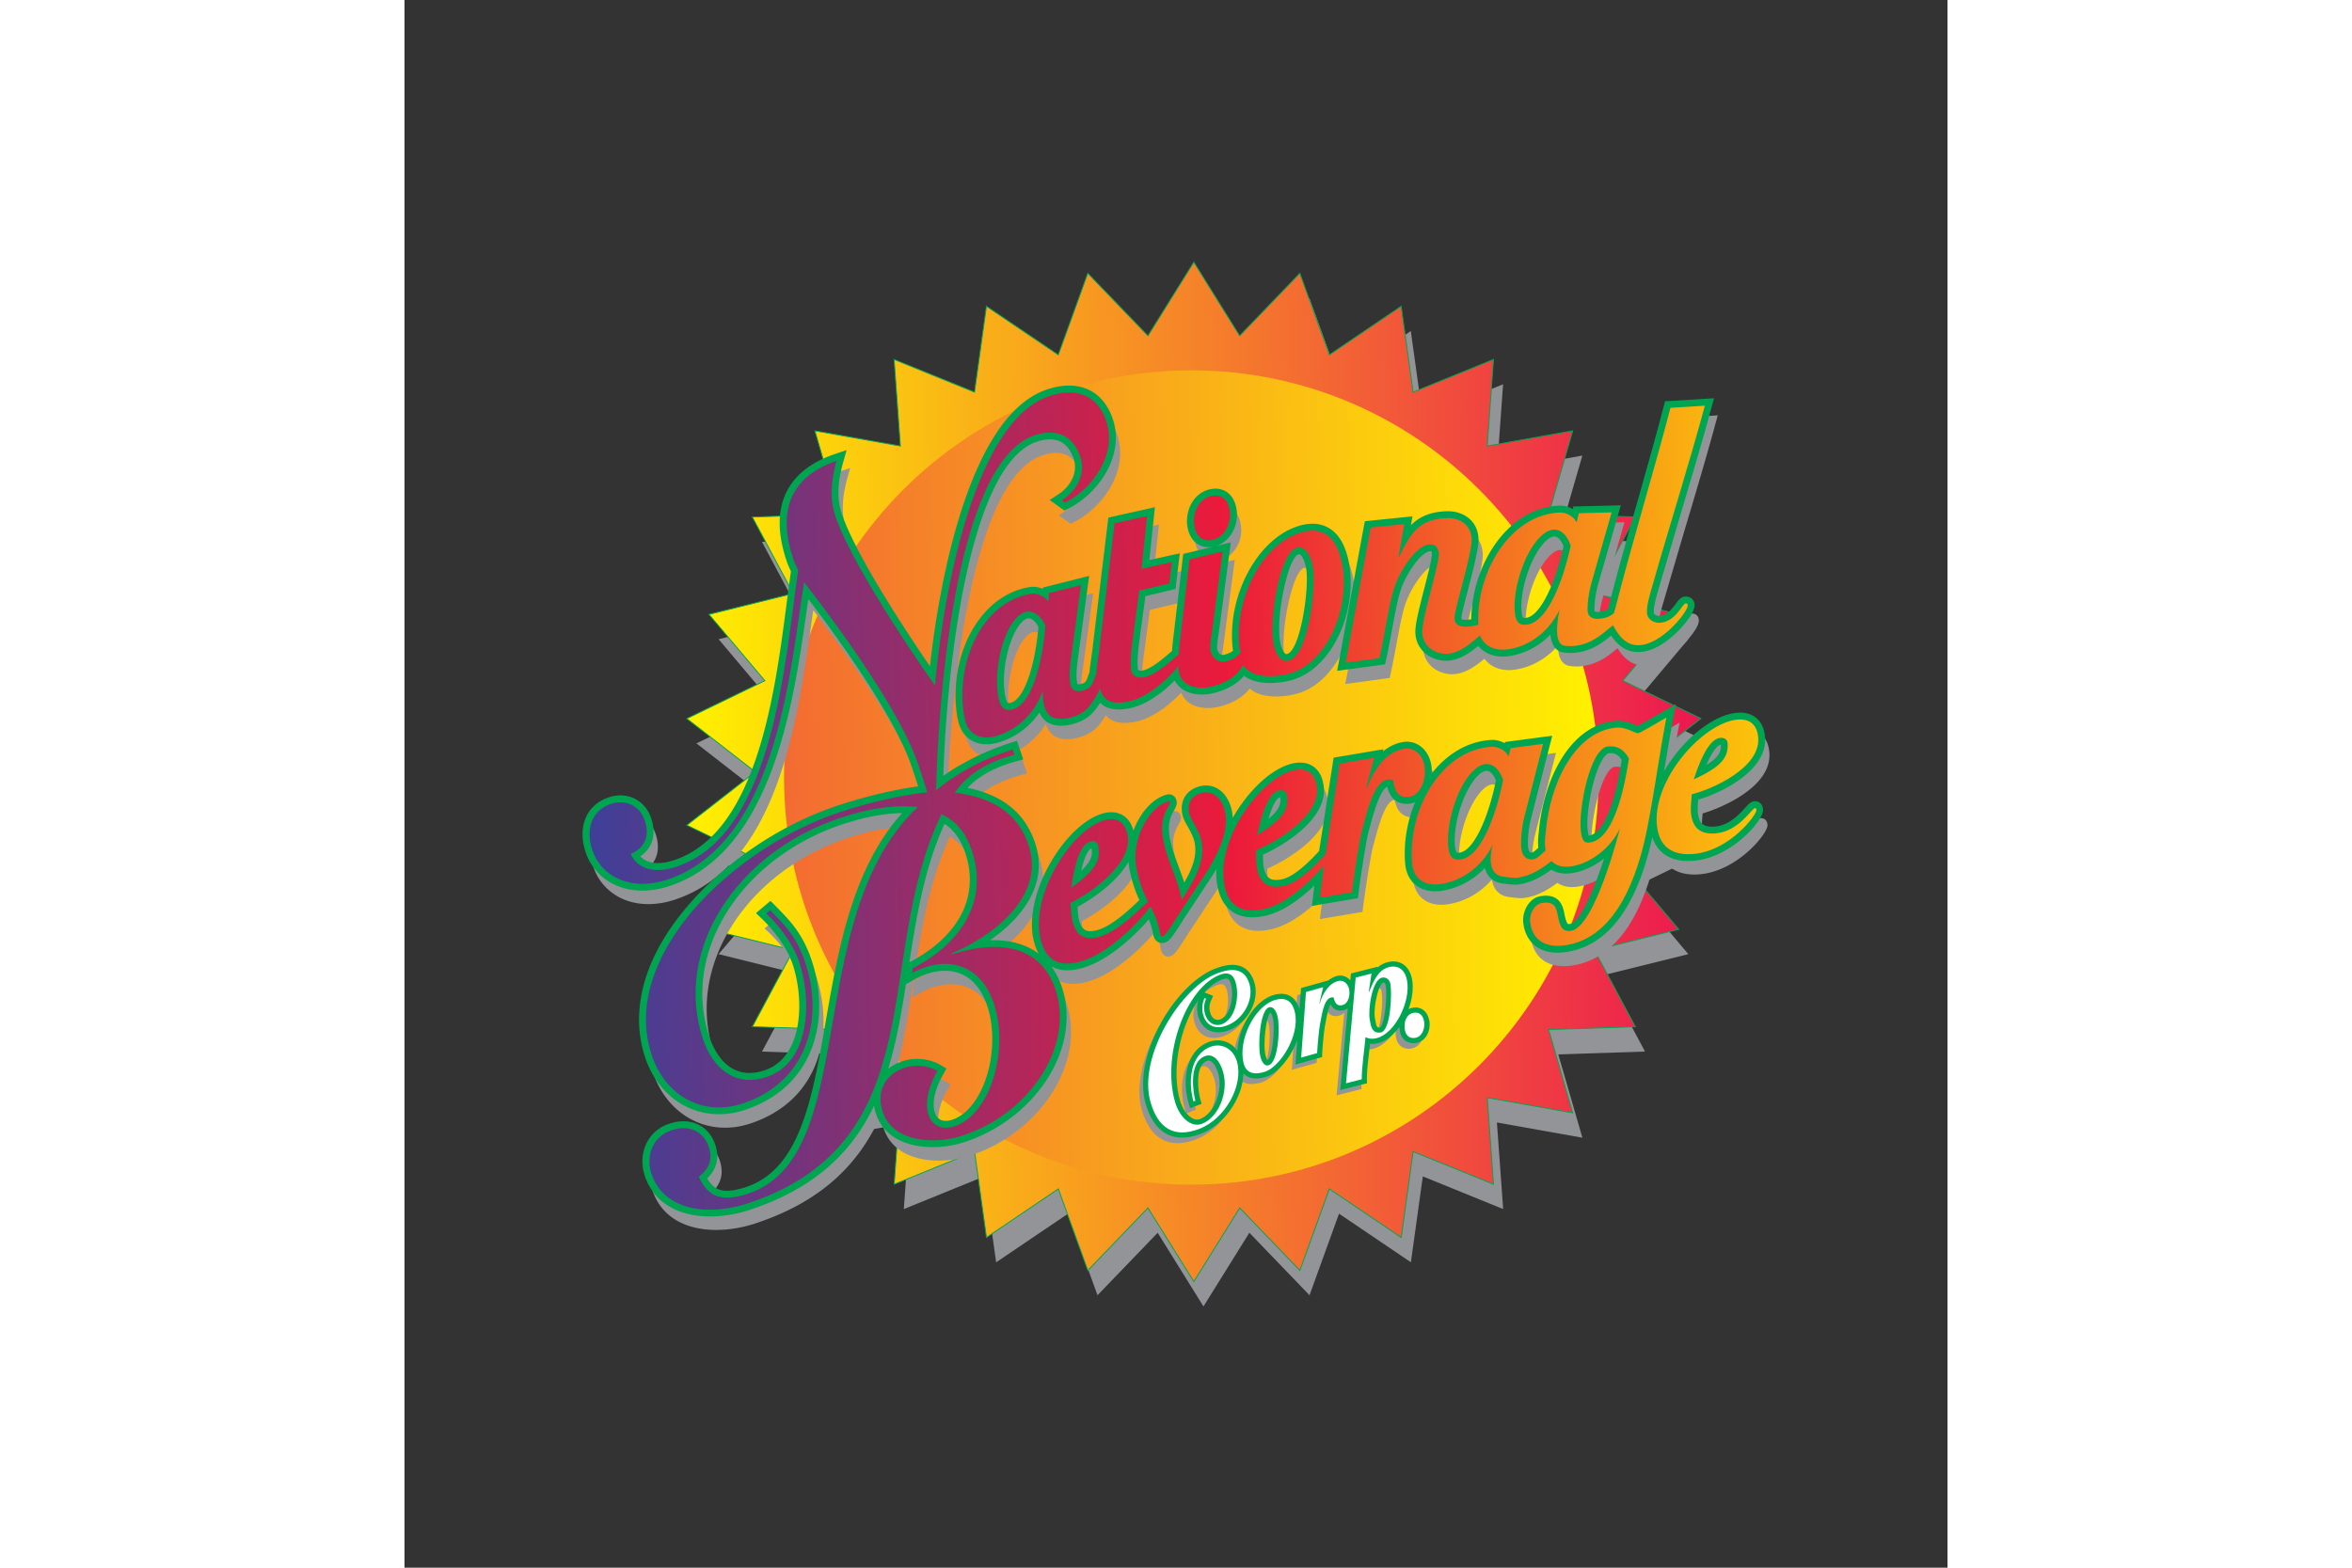
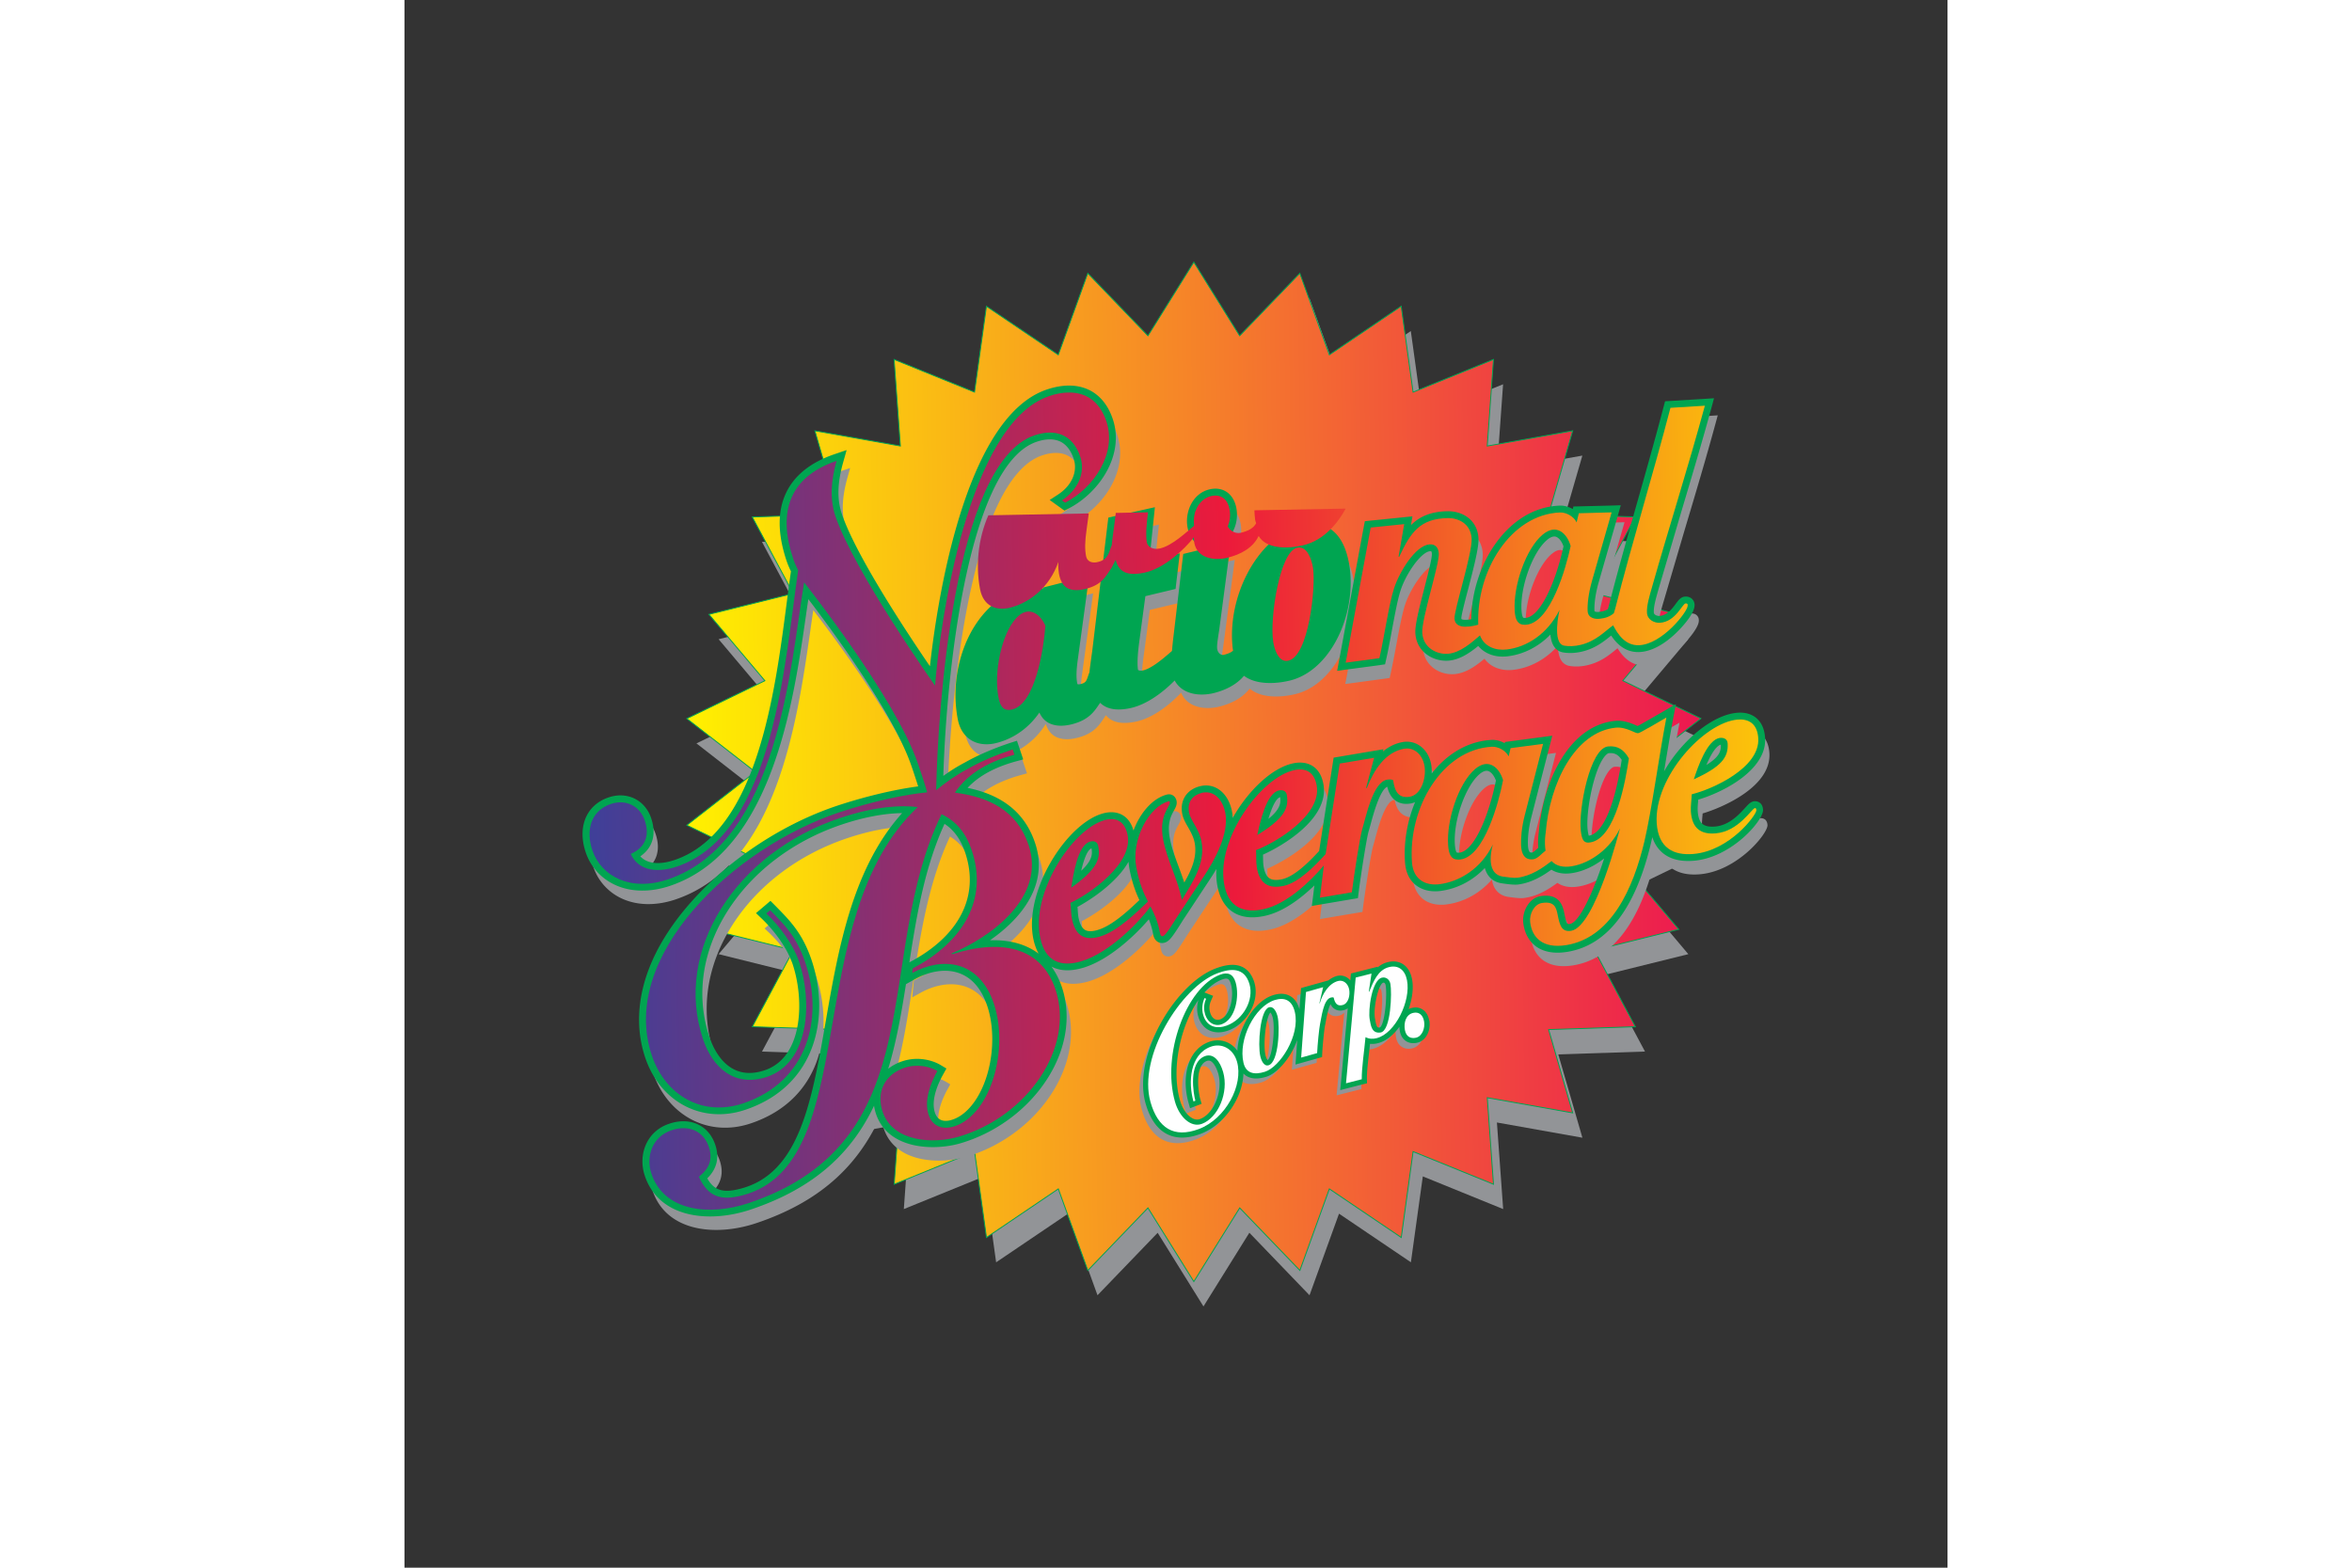
<svg xmlns="http://www.w3.org/2000/svg" xmlns:xlink="http://www.w3.org/1999/xlink" height="800" width="1200" viewBox="-43.029 -63.159 372.917 378.955">
  <rect x="-43.029" y="-63.159" width="372.917" height="378.955" fill="#333333" stroke="none" />
  <path fill="#929497" d="M175.679 8.906l7.14 19.714 17.36-11.758 2.88 20.77 19.42-7.904-1.5 20.918 20.66-3.677-5.83 20.139 20.96.705-9.88 18.488 20.36 5.042-13.5 16.034 18.86 9.15-16.54 12.89 16.54 12.88-18.86 9.16 13.5 16.03-20.36 5.04 9.89 18.5-20.96.69 5.83 20.14-20.66-3.68 1.51 20.93-19.42-7.9-2.88 20.76-17.37-11.75-7.13 19.72-14.54-15.11-11.09 17.81-11.07-17.8-14.54 15.1-7.13-19.71-17.37 11.75-2.88-20.77-19.427 7.9 1.504-20.91-20.653 3.67 5.824-20.14-20.951-.69 9.875-18.49-20.36-5.06 13.513-16.03-18.873-9.15 16.55-12.89-16.55-12.88 18.865-9.15-13.504-16.03 20.352-5.056-9.88-18.481 20.955-.705-5.816-20.14 20.639 3.678-1.498-20.917 19.425 7.897 2.88-20.763 17.37 11.75 7.13-19.714 14.53 15.112 11.09-17.812 11.08 17.812z" />
  <defs>
    <path id="a" d="M125.08 6.348l-7.14 19.721-17.37-11.743-2.871 20.757-19.428-7.891 1.512 20.918-20.66-3.677 5.823 20.147-20.954.69 9.883 18.487-20.36 5.05L47.02 104.84 28.158 114l16.557 12.88-16.55 12.89 18.855 9.15-13.505 16.04L53.882 170 44 188.48l20.954.69-5.817 20.16 20.646-3.68-1.497 20.92 19.42-7.91 2.884 20.77 17.36-11.75 7.14 19.71 14.53-15.11 11.08 17.81 11.09-17.81 14.53 15.11 7.13-19.71 17.38 11.75 2.87-20.77 19.42 7.91-1.5-20.93 20.64 3.68-5.82-20.15 20.96-.69-9.88-18.5 20.37-5.04-13.52-16.02 18.87-9.16-16.55-12.88 16.55-12.9-18.87-9.15 13.51-16.03-20.36-5.05 9.88-18.488-20.96-.69 5.82-20.139-20.64 3.677 1.5-20.925-19.43 7.898-2.88-20.764-17.36 11.75-7.14-19.72-14.55 15.111L150.7 3.662 139.61 21.46z" />
  </defs>
  <clipPath id="b">
    <use height="100%" width="100%" xlink:href="#a" overflow="visible" />
  </clipPath>
  <linearGradient x1="-41.829" y1="652.69" gradientTransform="matrix(32.829 -.491 -.491 -32.829 1722.055 21535.725)" x2="-34.315" gradientUnits="userSpaceOnUse" y2="652.69" id="c">
    <stop offset="0" stop-color="#FFF100" />
    <stop offset="1" stop-color="#EC1651" />
  </linearGradient>
  <path transform="translate(-2.961 -3.453)" clip-path="url(#b)" fill="url(#c)" d="M276.92 250.03l-248.708 3.72L24.473 3.713 273.19 0z" />
  <path fill="none" stroke-width=".221" stroke="#00A551" d="M173.359 2.903l7.13 19.713 17.36-11.75 2.88 20.764 19.43-7.898-1.51 20.925 20.65-3.677-5.81 20.139 20.95.69-9.88 18.488 20.36 5.05-13.51 16.03 18.87 9.15-16.55 12.9 16.56 12.88-18.88 9.15 13.52 16.03-20.37 5.04 9.88 18.5-20.95.69 5.81 20.14-20.64-3.67 1.5 20.92-19.43-7.9-2.86 20.77-17.38-11.75-7.12 19.71-14.54-15.11-11.09 17.81-11.09-17.81-14.53 15.11-7.13-19.71-17.37 11.75-2.874-20.77-19.42 7.9 1.493-20.91-20.645 3.68 5.816-20.16-20.95-.69 9.882-18.48-20.367-5.05 13.512-16.03-18.866-9.15 16.55-12.89-16.557-12.88 18.873-9.16-13.512-16.033 20.36-5.05-9.886-18.487 20.954-.69-5.824-20.147 20.66 3.677-1.511-20.918 19.43 7.898 2.882-20.764 17.36 11.743 7.13-19.713 14.54 15.104L147.739.209l11.08 17.798z" />
  <defs>
    <path d="M51.666 128.25c0 54.341 44.066 98.407 98.415 98.407 54.355 0 98.422-44.066 98.422-98.407 0-54.363-44.066-98.429-98.422-98.429-54.348-.001-98.414 44.065-98.414 98.429" id="d" />
  </defs>
  <clipPath id="e">
    <use height="100%" width="100%" xlink:href="#d" overflow="visible" />
  </clipPath>
  <linearGradient x1="-36.096" y1="627.48" gradientTransform="scale(-42.598 42.598) rotate(.742 48181.605 2652.45)" x2="-28.578" gradientUnits="userSpaceOnUse" y2="627.48" id="f">
    <stop offset="0" stop-color="#FFF100" />
    <stop offset="1" stop-color="#EC1651" />
  </linearGradient>
-   <path transform="translate(-2.961 -3.453)" clip-path="url(#e)" fill="url(#f)" d="M49.115 29.856l199.355-2.583 2.58 199.347-199.351 2.58z" />
  <path fill="#929497" d="M203.299 185.117c-.199-1.137-.705-2.003-1.476-2.517-.675-.448-1.526-.58-2.436-.375-.5.125-.94.346-1.321.646 1.064-2.635 1.526-5.49 1.093-7.728-.308-1.615-1.05-2.833-2.128-3.523-.977-.624-2.187-.778-3.494-.448-1.167.294-2.062.903-2.789 1.666l.066-.484-1.497.382-3.802.961-.726.176-.06.734-.124 1.314a3.23 3.23 0 00-1.072-1.064 2.957 2.957 0 00-2.348-.308c-.815.22-1.527.807-2.143 1.614l.08-.55-1.534.425-4.154 1.167-.704.199-.044.726-.433 5.85a9.479 9.479 0 00-.199-1.19c-.388-1.65-1.137-2.803-2.238-3.434-1.08-.617-2.4-.698-3.941-.213-4.683 1.453-8.558 8.147-8.529 13.908a5.994 5.994 0 00-2.48-2.378c-1.41-.712-3.024-.785-4.566-.198-5.878 2.21-6.062 9.85-4.748 14.444l.308 1.093 1.05-.397.455-.183.895-.33-.264-.918c-.587-2.062-1.292-8.381 1.688-9.519.404-.147.749-.14 1.1.044.764.382 1.49 1.549 1.938 3.127 1.22 4.272-1.042 9.96-4.491 11.25-.631.236-1.307.177-1.996-.168-1.351-.675-2.57-2.407-3.157-4.485-2.407-8.403.39-19.794 5.461-25.812l-.264.617c-.69 1.548-.815 3.214-.39 4.734.434 1.534 1.3 2.671 2.489 3.273 1.306.646 2.936.653 4.616.022 4.47-1.688 7.318-6.928 6.1-11.208-.514-1.798-1.432-3.038-2.746-3.699-1.585-.792-3.662-.69-6.377.323-9.49 3.575-19.971 21.262-16.8 32.396 1.049 3.656 2.76 6.107 5.107 7.296 2.188 1.094 4.86 1.072 7.942-.095 5.871-2.21 10.305-9.043 10.217-14.936.3.425.667.763 1.115 1.02 1.138.66 2.672.69 4.55.11 3.01-.94 6.753-5.607 7.869-10.562l-.44 6.055-.103 1.475 1.423-.403 3.853-1.08.712-.197.044-.749c.096-2.128.5-5.96.69-6.848.052-.256.11-.572.176-.94.455-2.487.91-3.985 1.388-4.484.212.536.535 1.057 1.108 1.402.58.352 1.291.419 2.084.191.47-.132.859-.367 1.182-.69l-1.71 18.51-.132 1.46 1.424-.359 3.79-.96.785-.205-.007-.815c-.03-1.798.264-4.264.536-6.642.08-.712.168-1.453.227-2.165.66.103 1.336.073 2.055-.11 2.136-.55 4.044-2.327 5.476-4.595a6.104 6.104 0 00.08 1.813c.213 1.299.86 1.967 1.366 2.298.711.47 1.592.601 2.561.381 2.14-.51 3.08-3.06 2.72-5.14m-49.94-10.14c.683-.257 1.204-.3 1.556-.117.36.176.631.616.837 1.32.815 2.841.044 7.803-2.679 8.815-.514.199-1.005.177-1.468-.05-.587-.302-1.035-.926-1.277-1.755-.279-.998-.198-1.989.227-2.965l.434-.984-1.006-.396-.382-.147-.836-.33c1.4-1.59 2.94-2.77 4.6-3.39m11.04 19.92c-.147-.059-.5-.565-.683-1.373-.697-2.98.228-10.136 1.38-10.642.007 0 .015 0 .022-.007.162.059.543.602.763 1.52.62 2.64-.06 10.07-1.48 10.5m27.11-7.93c-.19.051-.433-.06-.601-.169-.646-.411-.617-1.534-.735-2.121-.432-2.283.72-8.573 2.136-8.94a.66.66 0 01.463.059c.168.117.308.345.352.639.51 2.6-.3 10.19-1.62 10.53" />
  <path fill="#00A551" d="M204.619 183.527c-.272-1.512-.999-2.275-1.571-2.643-.734-.491-1.63-.63-2.584-.396a2.802 2.802 0 00-.822.294c.895-2.481 1.233-5.094.837-7.23-.323-1.68-1.093-2.935-2.216-3.662-1.036-.646-2.305-.822-3.67-.462a5.78 5.78 0 00-2.437 1.277l.03-.177-1.814.455-3.816.97-.844.212-.088.874-.066.792a3.848 3.848 0 00-.808-.704 3.145 3.145 0 00-2.517-.338c-.704.198-1.372.572-1.996 1.05l-1.586.447-4.153 1.16-.845.242-.066.874-.322 4.271c-.412-1.512-1.167-2.598-2.232-3.207-1.13-.646-2.51-.726-4.095-.235-4.595 1.431-8.411 7.765-8.675 13.46a5.956 5.956 0 00-2.187-1.915c-1.461-.742-3.156-.808-4.742-.213-5.372 2.025-6.517 8.932-4.873 14.7l.367 1.308 1.262-.485.456-.169 1.07-.404-.307-1.093c-.573-2.019-1.3-8.19 1.555-9.27.353-.124.64-.124.933.022.704.367 1.401 1.52 1.842 3.01 1.189 4.183-1.027 9.731-4.367 10.986-.58.228-1.196.177-1.827-.14-1.314-.667-2.481-2.333-3.054-4.366-2.172-7.604.118-18.026 4.463-24.271-.382 1.299-.419 2.671-.059 3.926.572 2.019 1.732 2.951 2.598 3.391 1.343.683 3.053.69 4.778.037 4.558-1.717 7.479-7.075 6.231-11.457-.536-1.85-1.49-3.126-2.848-3.824-1.644-.83-3.787-.726-6.546.323-9.791 3.677-20.184 21.19-16.925 32.64 1.057 3.706 2.81 6.208 5.21 7.412 2.232 1.13 4.977 1.1 8.103-.08 5.77-2.166 10.158-8.742 10.334-14.577.243.242.514.477.815.646 1.204.69 2.789.727 4.72.132 2.7-.837 5.944-4.594 7.47-8.895l-.3 4.176-.125 1.769 1.703-.477 3.853-1.087.866-.235.037-.895c.102-2.091.499-5.967.69-6.818.058-.257.117-.573.183-.94.433-2.444.83-3.61 1.138-4.146.264.535.602.939 1.035 1.189.638.396 1.402.47 2.253.227.323-.088.609-.242.873-.418l-1.651 18.01-.17 1.762 1.711-.433 3.802-.976.954-.228-.014-.99c-.03-1.784.264-4.236.542-6.613.06-.64.14-1.3.206-1.938a5.454 5.454 0 001.923-.162c1.997-.499 3.772-2.01 5.182-3.97.014.338.043.675.103 1.027.242 1.365.932 2.077 1.467 2.43.756.499 1.696.638 2.73.403 2.31-.52 3.31-3.19 2.93-5.36m-50.09-9.91c.426-.169 1.02-.323 1.395-.132.382.19.602.756.734 1.196.859 3.031-.177 7.663-2.569 8.565-.44.169-.896.154-1.284-.044-.536-.264-.954-.851-1.167-1.63-.279-.939-.198-1.886.205-2.818l.521-1.189-1.203-.47-.39-.146-.513-.206c1.31-1.46 2.75-2.56 4.27-3.13m11 19.47c-.132-.16-.367-.557-.506-1.16-.64-2.73.139-9.335 1.189-10.325.153.168.418.594.572 1.291.61 2.6-.11 9.51-1.25 10.2m27.14-7.89c-.543.08-.8.08-1.116-1.732l-.073-.381c-.492-2.562.851-8.419 1.989-8.705a.38.38 0 01.294.044c.124.088.227.257.278.499.46 2.43-.2 9.6-1.37 10.27" />
  <path fill="#FFF" d="M198.749 185.827c-.316-1.82.256-3.735 1.988-4.14 1.388-.322 2.364.463 2.65 2.056.272 1.592-.433 3.581-1.945 3.94-1.28.29-2.39-.22-2.69-1.86m-48.053-7.566c-.31.704-.734 2.04-.265 3.655.617 2.165 2.378 3.149 4.096 2.503 3.295-1.24 4.286-6.723 3.317-10.077-.602-2.15-1.989-2.555-3.758-1.887-8.183 3.083-14.165 19.273-10.906 30.708 1.064 3.744 3.882 6.334 6.518 5.344 3.948-1.49 6.517-7.619 5.122-12.506-.734-2.598-2.29-4.639-4.403-3.854-4.096 1.549-2.76 9.182-2.312 10.767l-.455.184c-1.314-4.588-.896-11.325 4.117-13.211 2.716-1.013 5.505.462 6.4 3.589 1.615 5.673-2.745 13.85-9.21 16.286-6.085 2.29-9.902-.264-11.692-6.51-3.127-11.002 7.413-27.847 16.176-31.142 3.098-1.16 6.54-1.578 7.758 2.68 1.05 3.706-1.417 8.432-5.468 9.952-2.378.895-4.88.433-5.746-2.606-.338-1.189-.287-2.62.33-4.022l.37.15z" />
  <path fill="#FFF" d="M167.299 178.577c2.363-.734 4.183.015 4.851 2.899 1.329 5.666-3.589 13.314-7.259 14.45-2.568.801-4.55.39-5.152-2.186-1.32-5.62 2.7-13.65 7.56-15.16m-1.41 1.76c-2.136.66-2.737 9.064-2.077 11.86.22.962.866 2.488 2.004 2.143 2.488-.778 2.723-9.43 2.18-11.736-.25-1.07-.94-2.63-2.1-2.26m8.933-3.7l4.161-1.174-.895 3.86.073.052c.66-2.268 2.128-4.77 4.404-5.402 1.233-.345 2.392.528 2.7 1.982.294 1.394-.16 3.434-1.54 3.816-1.307.374-1.894-.404-2.188-1.783-.169-.125-.513-.074-.756 0-1.74.491-2.216 4.91-2.546 6.392-.213.991-.61 4.954-.705 7.017l-3.86 1.086 1.17-15.86zm12.04-3.5l3.81-.962-.654 4.353.08.058c1.065-2.547 2.1-5.277 4.793-5.974 2.217-.558 3.86.609 4.36 3.17.969 5.036-2.833 12.866-7.325 14.004-.91.228-1.828.22-2.701-.249-.308 3.369-.94 7.427-.91 10.18l-3.802.976 2.34-25.56zm6 13.28c2.546-.375 2.76-9.806 2.377-11.75-.205-1.116-1.108-1.74-2.084-1.497-2.4.609-3.347 7.846-2.906 10.136.25 1.27.41 3.43 2.61 3.11" />
  <path fill="#929497" d="M150.319 71.688c1.05.668 2.356.851 3.772.514 3.464-.852 5.695-4.778 4.961-8.756-.308-1.681-1.078-2.966-2.216-3.707-1.064-.675-2.378-.866-3.794-.52-3.883.953-5.615 5.247-4.97 8.682.31 1.725 1.1 3.03 2.25 3.787m-51.953 96.649c7.952-5.108 15.563-13.482 12.062-23.941-2.466-7.34-7.817-11.56-16.737-13.174 2.78-3.237 6.877-5.57 12.455-7.09l1.269-.345-.422-1.248-.43-1.27-.388-1.189-1.182.404c-4.253 1.424-7.868 2.987-11.009 4.763-1.915 1.006-3.787 2.202-5.772 3.677.781-27.36 6.381-76.375 22.833-81.989 2.366-.807 4.48-.814 6.102-.015 1.527.742 2.668 2.21 3.391 4.324 1.12 3.28-.422 6.884-3.92 9.174l-1.515.99 1.465 1.065.781.558.617.447.686-.352c7.439-3.81 13.417-12.785 10.55-21.218-2.315-6.774-8.095-9.314-15.46-6.796-20.3 6.928-26.642 54.29-28.033 67.633-5.02-7.31-18.323-27.156-21.952-37.784-1.233-3.604-1.141-7.648.286-12.72l.632-2.275-2.243.771c-5.53 1.879-9.332 4.88-11.317 8.918-2.157 4.388-2.117 9.93.107 16.44.3.902.653 1.673 1.035 2.473a563.826 563.826 0 00-1.035 7.743c-2.881 22.15-7.23 55.611-27.33 62.466-4.13 1.417-7.423.896-9.085-1.343 3.126-1.923 4.165-5.144 2.84-9.035-1.435-4.176-5.545-6.165-9.783-4.711-5.142 1.754-7.237 6.891-5.223 12.792 1.113 3.258 3.443 5.893 6.566 7.427 3.783 1.857 8.525 1.974 13.358.323 24.356-8.308 29.273-42.569 32.528-65.24.23-1.622.448-3.178.675-4.653 5.306 6.892 21.071 28.03 25.56 41.196.686 1.996 1.255 3.655 1.798 5.43-5.736.698-13.273 2.482-20.114 4.765-18.554 6.223-36.029 20.44-43.471 35.398-4.253 8.55-5.13 17.152-2.547 24.896 3.556 10.576 13.49 15.787 23.644 12.38 17.145-5.746 20.202-22.501 15.798-35.64-2.124-6.355-5.134-9.401-8.311-12.638l-.46-.456-.81-.829-.881.749-.914.785-1.053.896.998.954c3.505 3.34 6.418 7.64 7.63 11.229 2.891 8.638 2.667 22.928-7.028 26.194-6.239 2.07-11.424-1.035-13.875-8.33-3.343-9.982-1.802-20.852 4.316-30.605 6.11-9.718 16.037-17.277 27.974-21.277 7.035-2.349 12.271-2.833 15.629-2.774-12.466 13.284-15.916 33.1-18.976 50.67-3.472 19.92-6.462 37.116-20.855 40.91-4.547 1.212-6.929.433-8.727-2.95 2.415-2.246 3.09-4.844 2.07-7.905-.716-2.128-2.048-3.728-3.842-4.616-1.956-.976-4.283-1.057-6.763-.22-2.36.785-4.173 2.326-5.226 4.455-1.134 2.268-1.285 5.035-.426 7.603 3.372 10.077 15.361 11.156 25.064 7.905 16.594-5.556 25.208-14.958 30.228-26.334.015 1.116.187 2.283.602 3.48 2.804 8.38 13.663 8.645 19.846 6.832 9.5-2.767 17.805-9.446 22.209-17.864 3.369-6.437 4.095-13.299 2.073-19.332-2.68-8.02-9.28-11.81-18.55-10.96m-.31 36.17c-1.813 3.633-4.308 6.143-7.035 7.06-1.383.456-3.842.822-4.756-1.937-1.097-3.266.782-7.428 2.008-9.607l.583-1.065-1.035-.616c-1.919-1.138-5.42-2.07-8.961-.888-1.81.616-3.277 1.563-4.39 2.752 2.624-7.992 3.978-16.72 5.355-25.629 1.838-11.97 3.758-24.338 8.965-35.516 2.598 1.563 4.382 3.956 5.545 7.435 3.592 10.723-1.391 20.565-13.67 27.017l-.601.308-.066.675-.107 1.094-.216 2.341 2.051-1.13c3.853-2.121 7.92-2.606 11.152-1.343 3.127 1.218 5.41 3.941 6.793 8.073 2.13 6.36 1.47 14.79-1.62 20.99" />
  <path fill="#929497" d="M128.899 65.963l-.11.88s-3.758 31.127-3.758 31.098l-.195 1.431c-.187 1.358-.367 2.642-.459 3.743-.15.346-.278.683-.381 1.013-.385 1.152-.595 1.776-2.007 2.136-.489.125-.94.11-1.15-.022-.04-.037-.164-.11-.234-.462-.293-1.52-.253-3.215.144-6.07l2.396-17.615.249-1.828-1.78.455-7.691 1.945-.833.213-.06.588c-1.096-.573-2.373-.837-3.562-.624-4.878.836-9.145 3.728-12.341 8.352-4.353 6.29-6.11 15.141-4.584 23.09.404 2.128 1.42 3.773 2.94 4.734 1.577 1.013 3.666 1.255 5.89.69 4.389-1.109 8.132-3.934 10.582-7.86.452 1.35 1.27 2.626 2.734 3.236 1.663.697 3.571.44 4.878.11 3.94-.998 5.24-2.943 6.487-4.815.144-.213.287-.426.437-.653 1.406 1.747 3.82 2.275 7.255 1.549 4.022-.845 8.074-3.971 10.936-7.002a5.4 5.4 0 002.107 2.569c2.635 1.702 6.026 1.071 6.994.836 3.34-.815 5.872-2.326 7.457-4.396 2.613 2.268 7.193 2.26 11.01 1.343 4.139-.976 7.911-4.11 10.612-8.8 3.7-6.43 4.83-14.818 2.863-21.38-.895-2.994-2.386-5.05-4.433-6.121-1.967-1.006-4.345-1.064-7.075-.14-9.608 3.237-16.705 16.889-15.2 29.227.022.183.066.352.11.506-.367.418-1.079.918-2.613 1.292-.381.095-.793.015-1.16-.228-.476-.308-.8-.83-.924-1.482-.14-.756.08-2.173.293-3.545 0 0 .14-.932.14-.947l2.524-19.04.25-1.797-1.776.44-8.022 1.945-.844.198-.11.859-2.128 18.15-.06.426c-.124 1.16-.293 2.547-.38 3.89-.206.154-.412.33-.632.52-1.71 1.476-4.565 3.928-6.753 4.39-.557.117-1.086.059-1.402-.162a.505.505 0 01-.256-.367c-.22-1.394-.103-3.875.337-6.987l1.498-11.2 6.436-1.533.844-.199.103-.866.61-5.137.197-1.74-1.702.375-5.637 1.255 1.16-11.061.19-1.718-1.695.374-7.853 1.755-.89.168zm-23.89 44.844c-.316.073-.746.132-.995-.007-.224-.154-.569-.639-.84-2.1-1.112-5.797.84-14.524 4.01-17.951.83-.896 1.634-1.292 2.386-1.145.914.16 1.872 1.078 2.477 2.4-.7 8.427-3.17 17.817-7.05 18.807m69.43-36.682a.849.849 0 01.712.154c.697.477 1.343 1.981 1.614 3.713.815 5.366-1.475 20.345-5.042 21.021a.759.759 0 01-.638-.125c-.653-.462-1.248-1.856-1.498-3.464-.93-6.135 2.01-20.763 4.86-21.298m9.914 28.047l1.702-.22 8.162-1.109.85-.124.192-.837c.47-2.1.946-4.624 1.402-7.06.682-3.714 1.402-7.553 2.113-9.747 1.226-3.773 4.91-9.534 7.48-9.732.264-.022.47.03.594.132.169.147.271.455.3.866.067 1.057-.917 4.873-1.797 8.257-1.197 4.631-2.327 9.005-2.203 10.965.11 1.798.86 3.346 2.166 4.477 1.424 1.255 3.45 1.908 5.402 1.746 2.774-.212 5.277-2.047 7.265-3.72 1.454 2.003 4.015 3.03 6.988 2.686 4.095-.485 7.883-2.584 10.76-5.835.022 1.358.242 2.686.85 3.61.463.698 1.131 1.146 1.932 1.278.983.168 2.561.271 4.499-.213 3.067-.749 5.034-2.341 6.767-3.758l.366-.301c1.145 1.857 3.156 4.294 6.642 4.19 4.257-.131 8.272-3.992 9.798-5.636.536-.587 3.142-3.486 3.2-5.13.067-.675-.22-1.1-.396-1.3-.198-.22-.645-.579-1.416-.52-.83.051-1.307.682-1.96 1.57-.94 1.256-2.216 2.973-4.271 3.105-.426.022-1.02-.103-1.41-.455-.242-.22-.352-.484-.366-.822-.081-1.46.455-3.318 1.196-5.908l.08-.257 5.13-17.453c2.533-8.463 5.146-17.218 7.539-26.011l.455-1.674-1.733.11-8.33.515-.903.043-.235.881c-1.922 7.435-4.168 15.354-6.34 23.024-2.408 8.5-4.903 17.284-6.98 25.431l-.228.778c-.668.477-1.329.697-2.48.83-.559.066-1.102-.037-1.351-.242-.074-.067-.162-.17-.176-.44-.044-.816-.044-3.12.968-6.79l4.786-16.668.47-1.63-1.703.045-7.927.212-.954.022-.206.874c-.998-.712-2.23-1.123-3.427-1.086-12.63.514-20.998 14.635-20.954 27.398-1.365.293-2.547.293-3.01-.037-.058-.044-.19-.147-.212-.5-.051-.719.873-4.271 1.63-7.133 1.291-4.94 2.634-10.04 2.495-12.257-.264-4.316-3.736-6.173-7.068-6.1-4.683.089-7.428 1.681-9.468 4.235l.235-1.328.279-1.622-1.644.161-8.103.823-.918.095-.175.925-6.034 32.69-.33 1.67zm49.96-31.487c.939-.778 1.775-1.057 2.495-.822.895.279 1.717 1.329 2.158 2.7-1.791 8.273-5.468 17.242-9.453 17.71-.33.037-.764.045-.984-.139-.206-.176-.485-.697-.565-2.172-.35-5.894 2.73-14.29 6.33-17.277m50.439 63.907c-.705.059-1.166.565-2.018 1.49-1.476 1.614-3.941 4.323-7.53 4.63-1.528.118-2.628-.117-3.355-.748-.741-.638-1.174-1.769-1.27-3.376-.043-.756.03-1.63.096-2.473.036-.213.036-.433.051-.646 4.647-1.373 16.646-6.415 16.14-14.598-.125-1.96-.77-3.457-1.923-4.448-1.094-.947-2.62-1.365-4.41-1.21-6.416.527-14.599 7.837-18.48 16.19.124-.748.234-1.49.373-2.246.705-4.389 1.446-8.932 2.217-12.976l.506-2.657-2.356 1.35s-4.367 2.518-4.36 2.518c-.704.396-1.555.88-1.944 1.064a4.72 4.72 0 01-.61-.256c-1.122-.492-2.84-1.248-4.836-1.02-10.98 1.137-17.042 14.51-18.033 26.495a16.295 16.295 0 00-.11 3.927c-.14.132-.279.257-.411.381-.485.448-1.042.947-1.417.999-.403.051-.712-.008-.917-.184-.213-.169-.572-.69-.61-2.077-.029-1.181.023-3.648.874-6.884l4.411-17.218.455-1.784-1.827.242-7.853 1.035-.852.118-.14.58c-1.012-.698-2.253-1.101-3.449-1.035-4.94.271-9.52 2.649-13.233 6.877a25.094 25.094 0 00-1.85 2.385c.235-1.115.28-2.253.162-3.244-.264-1.945-1.145-3.574-2.51-4.58a5.089 5.089 0 00-3.898-.932c-2.106.353-4.029 1.417-5.695 3.148l.345-1.313-1.908.345-8.33 1.394-.874.162-.147.866-3.332 21.512c-1.908 2.085-5.871 6.32-9.277 7.06-1.49.301-2.627.199-3.39-.315-.778-.536-1.307-1.615-1.564-3.178-.124-.734-.124-1.615-.14-2.459 0-.227 0-.447-.014-.675 4.448-1.937 15.941-8.47 14.642-16.52-.308-1.946-1.108-3.355-2.341-4.214-1.189-.815-2.752-1.035-4.528-.66-5.365 1.145-11.53 7.302-15.127 14.51.095-1.109.066-2.188-.132-3.215-.433-2.283-1.57-4.155-3.127-5.138-1.218-.785-2.635-.998-4.095-.631-3.032.77-4.55 3.149-3.971 6.21.213 1.07.756 2.04 1.35 3.067.661 1.174 1.358 2.378 1.652 3.919.72 3.839-1.042 7.34-3.053 10.708-.463-1.556-1.013-3.06-1.556-4.536-.895-2.415-1.747-4.69-2.202-7.112-.741-3.831.323-5.724 1.027-6.987.382-.704.72-1.306.588-2.033-.089-.47-.323-.836-.676-1.056a1.377 1.377 0 00-1.115-.177c-3.722.947-6.95 5.233-8.309 10.062a8.177 8.177 0 00-.154-1.086c-.418-1.916-1.277-3.259-2.561-4.03-1.24-.733-2.826-.858-4.58-.345-8.708 2.525-18.826 18.752-16.359 29.997.63 2.9 1.916 4.954 3.824 6.085 1.97 1.174 4.517 1.32 7.563.44 6.393-1.857 12.943-8.154 16.202-12.125.543 1.204.983 2.481 1.313 4.206.125.631.316 1.262.903 1.644.272.169.734.345 1.35.183.97-.242 1.777-1.387 3.538-4.183 0 0 .727-1.145.72-1.138l6.576-9.96a45.642 45.642 0 002.429-4.124c-.286 1.93-.315 3.817-.022 5.614.47 2.936 1.644 5.08 3.494 6.342 1.9 1.299 4.41 1.636 7.486.968 4.903-1.042 9.585-4.961 12.668-8.087l-.485 3.926-.198 1.659 1.637-.287 7.728-1.298.91-.147.11-.925c.514-3.97 1.938-13.255 2.474-15.04.14-.476.308-1.078.491-1.775.72-2.679 2.393-8.976 4.536-9.329a.47.47 0 01.162-.029c.337 1.673.939 2.782 1.878 3.479.91.675 2.056.896 3.42.675a4.39 4.39 0 001.99-.888c-2.202 4.793-3.266 10.305-2.877 15.596.154 2.173.983 3.92 2.385 5.057 1.446 1.182 3.494 1.659 5.769 1.358 4.242-.558 8.088-2.73 10.943-6.011.11.77.345 1.519.756 2.187.69 1.101 1.798 1.798 3.185 2.004 1.923.279 3.105.374 3.802.271 3.252-.425 5.791-1.982 8.088-3.662 1.057.734 2.672 1.277 5.08.888 3.008-.484 6.047-2.1 8.513-4.36-2.598 8.345-6.268 17.05-9.02 17.497-.99.17-1.263-.058-1.82-2.789 0 0-.022-.11-.015-.095-.294-1.483-.896-4.543-5.248-3.839-2.627.433-4.147 3.509-3.86 6.004.271 2.29 1.248 4.125 2.818 5.321 1.82 1.365 4.286 1.806 7.34 1.321 9.468-1.54 16.175-10.29 19.904-25.996.235-.998.47-2.077.69-3.215.382 2.29 1.277 4.081 2.701 5.307 1.747 1.512 4.213 2.15 7.31 1.886 9.174-.778 16.506-9.908 16.382-11.905-.015-.227-.06-.88-.587-1.343-.31-.22-.69-.34-1.08-.31m-160.3 10.55a.957.957 0 01.374-.037c.007.022.014.037.022.066.473 2.195.014 4.015-3.494 6.972.87-4.29 1.91-6.65 3.1-7m1.67 20.57c-1.471.434-2.612.404-3.401-.058-.808-.47-1.377-1.49-1.707-3.024-.165-.734-.22-1.6-.279-2.444-.015-.235-.036-.455-.051-.69 3.372-1.754 10.88-6.627 13.185-12.455-.059 1.153 0 2.304.205 3.406.69 3.61 1.623 5.908 2.503 7.735l-.073.066c-2.34 2.22-6.7 6.39-10.38 7.45m43.92-32.91c.235-.051.352-.022.388-.007a.291.291 0 01.023.081c.367 2.202-.22 3.978-3.964 6.694 1.13-4.23 2.32-6.51 3.55-6.76m43.43 14.24c-.322.036-.755.051-.983-.133-.206-.169-.477-.69-.587-2.165-.44-5.893 2.51-14.334 6.07-17.373.924-.792 1.768-1.085 2.495-.865.896.271 1.725 1.299 2.187 2.678-1.67 8.29-5.21 17.32-9.19 17.86m31.39-4.13c-.309.052-.426.037-.47.03-.052-.066-.25-.389-.418-1.79-.477-4.155 1.416-14.65 4.205-18.063.338-.404.815-.888 1.292-.925 1.585-.131 2.65.44 3.581 1.93-2.48 16.18-6.56 18.55-8.19 18.81m31.68-22.8c.235-.021.381.023.41.06.015.014.03.044.03.117.14 2.18-.63 3.86-4.741 6.121 2.18-5.64 3.8-6.26 4.3-6.3" />
  <path fill="#00A551" d="M127.079 61.956l-.144 1.16s-3.757 31.126-3.75 31.097l-.202 1.43c-.18 1.337-.36 2.599-.466 3.693-.136.352-.264.682-.36.99-.367 1.094-.517 1.557-1.72 1.865-.445.11-.738.073-.804.029a.854.854 0 01-.07-.176c-.231-1.24-.294-2.716.158-5.945l2.392-17.622.33-2.43-2.385.602-7.68 1.945-1.105.286-.037.301c-1.042-.447-2.202-.602-3.277-.418-4.998.858-9.358 3.816-12.617 8.536-4.414 6.37-6.194 15.339-4.653 23.398.54 2.833 2 4.286 3.127 5.006 1.677 1.07 3.886 1.328 6.216.74 4.232-1.064 7.876-3.706 10.378-7.36.525 1.144 1.354 2.172 2.683 2.715 1.758.734 3.765.47 5.141.125 4.088-1.035 5.416-3.039 6.712-4.984.059-.066.103-.14.15-.213 1.322 1.321 3.553 2.084 7.285 1.292 3.92-.837 7.853-3.758 10.73-6.686a5.86 5.86 0 002.01 2.187c2.768 1.798 6.298 1.13 7.325.888 3.244-.8 5.762-2.231 7.413-4.205 2.774 2.091 7.267 2.062 11.04 1.16 4.256-1.014 8.117-4.214 10.876-9.007 3.758-6.517 4.903-15.03 2.907-21.695-.94-3.119-2.496-5.247-4.639-6.363-2.084-1.079-4.572-1.138-7.405-.176-9.777 3.296-16.998 17.16-15.472 29.673.007.117.044.213.066.316-.352.337-.991.719-2.26 1.027-.265.066-.566 0-.83-.168-.382-.25-.646-.676-.742-1.212-.131-.697.082-2.062.28-3.412 0 0 .146-.94.154-.955l2.517-19.039.323-2.4-2.349.58-1.306.316c3.523-1.02 5.747-5.064 5.006-9.16-.338-1.783-1.167-3.163-2.408-3.97-1.16-.742-2.583-.947-4.125-.573-4.11.998-5.944 5.541-5.277 9.16.426 2.326 1.556 3.479 2.43 4.043 1.064.698 2.348.91 3.743.661l-6.092 1.468-1.116.272-.146 1.152-2.136 18.143-.052.426a102.083 102.083 0 00-.388 3.728c-.155.132-.316.279-.492.426-1.673 1.446-4.484 3.853-6.562 4.293-.543.103-.924.015-1.079-.095-.08-.044-.08-.08-.08-.102-.213-1.351-.103-3.788.323-6.87l1.46-10.9 6.165-1.475 1.138-.271.125-1.145.609-5.145.279-2.312-2.276.492-5.078 1.137 1.1-10.488.235-2.297-2.245.507-7.857 1.746-1.11.258zm-23.62 44.77c-.434.111-.632.067-.668.038-.037-.015-.36-.264-.653-1.806-1.076-5.592.865-14.312 3.908-17.6.73-.785 1.405-1.13 2.015-1.02.744.132 1.577.94 2.117 2.07-.7 8.51-3.21 17.43-6.72 18.32m69.61-35.876c.16-.022.264-.007.396.088.602.426 1.189 1.842 1.439 3.45.77 4.983-1.483 19.934-4.698 20.55-.14.022-.22.014-.323-.059-.557-.381-1.108-1.732-1.335-3.185-.97-6.348 2.07-20.367 4.52-20.844" />
  <path fill="#00A551" d="M182.389 98.997l2.26-.309 8.162-1.1 1.144-.162.25-1.116c.485-2.113.947-4.645 1.394-7.082.698-3.7 1.402-7.523 2.114-9.703 1.307-4.014 4.925-9.262 7.12-9.438.175-.015.264.014.286.036.044.037.139.213.154.573.066.99-.954 4.947-1.769 8.125-1.416 5.475-2.341 9.21-2.223 11.097.117 1.908.91 3.56 2.296 4.77 1.52 1.314 3.656 2.011 5.718 1.85 2.738-.22 5.19-1.916 7.178-3.552 1.57 1.9 4.14 2.847 7.09 2.502 3.89-.462 7.515-2.334 10.356-5.255.095 1.08.352 2.085.859 2.856.528.8 1.298 1.306 2.209 1.46 1.013.169 2.664.271 4.675-.228 3.156-.77 5.24-2.473 6.928-3.838l.015-.015c1.211 1.85 3.318 4.103 6.738 3.993 4.249-.132 8.147-3.662 10.084-5.776.976-1.043 3.141-3.56 3.31-5.262.124-.881-.258-1.461-.507-1.718-.235-.272-.8-.705-1.74-.654-1.027.052-1.6.837-2.267 1.733-.881 1.196-2.092 2.833-3.97 2.95-.39.022-.845-.132-1.095-.352a.68.68 0 01-.25-.536c-.058-1.394.47-3.23 1.19-5.776l.08-.264 5.131-17.446c2.525-8.463 5.138-17.226 7.545-26.011l.602-2.239-2.305.147-8.337.514-1.19.066-.307 1.167c-1.938 7.435-4.184 15.354-6.35 23.009-2.414 8.514-4.91 17.306-6.972 25.438l-.183.63c-.573.383-1.16.559-2.187.676-.529.066-.954-.066-1.035-.146 0-.008-.023-.037-.03-.14-.036-.8-.036-3.046.962-6.664l4.785-16.661.616-2.172-2.26.073-7.927.198-1.262.03-.147.616c-.983-.55-2.099-.874-3.185-.83-12.756.507-21.24 14.598-21.35 27.472-1.374.243-2.203.118-2.372-.05 0 0-.014-.045-.029-.17-.014-.748.888-4.22 1.63-7.01 1.54-5.915 2.627-10.26 2.51-12.388-.28-4.565-4.081-6.569-7.502-6.495-4.11.08-6.796 1.35-8.807 3.354l.353-2.114-2.158.22-8.11.822-1.233.132-.235 1.211-6.033 32.69-.43 2.26zm50.73-31.654c.829-.69 1.54-.94 2.128-.756.72.235 1.438 1.145 1.835 2.327-1.806 8.33-5.476 16.866-9.072 17.284-.433.044-.623-.015-.66-.044-.037-.03-.33-.323-.426-1.894-.31-5.673 2.75-14.055 6.2-16.917" />
  <path fill="#00A551" d="M283.239 130.517c-.874.074-1.402.66-2.283 1.622-1.438 1.578-3.83 4.213-7.25 4.499-1.403.118-2.424-.103-3.07-.646-.645-.565-1.026-1.607-1.114-3.09-.052-.726.021-1.585.102-2.414 0-.11 0-.235.015-.352 6.165-1.813 16.646-7.23 16.161-14.936-.132-2.084-.837-3.677-2.07-4.749-1.18-1.02-2.803-1.482-4.697-1.313-5.945.499-13.365 6.671-17.644 14.158.705-4.301 1.439-8.742 2.18-12.705l.683-3.538-3.127 1.806-4.374 2.517a70.33 70.33 0 01-1.762.969c-.132-.059-.286-.125-.41-.184-1.102-.47-2.951-1.277-5.065-1.057-11.2 1.16-17.38 14.716-18.393 26.855-.044.368-.294 1.96-.132 3.817-.081.088-.176.161-.264.242-.353.316-.925.859-1.19.888-.183.022-.447.03-.587-.088-.205-.161-.433-.726-.462-1.776-.044-1.16.022-3.574.852-6.767l4.418-17.218.609-2.37-2.437.322-7.853 1.042-1.13.147-.081.294c-.983-.55-2.106-.852-3.2-.793-5.057.286-9.74 2.716-13.52 7.016-.315.36-.623.735-.925 1.116a9.9 9.9 0 00-.05-1.754c-.258-2.055-1.212-3.78-2.665-4.859a5.518 5.518 0 00-4.22-1.012c-1.755.3-3.383 1.078-4.859 2.297l.147-.55-2.554.432-8.308 1.402-1.182.199-.184 1.189-3.324 21.38c-1.806 1.966-5.747 6.135-8.947 6.825-1.387.294-2.422.206-3.083-.25-.69-.462-1.16-1.446-1.394-2.884-.118-.712-.118-1.57-.132-2.415 0-.132 0-.271-.015-.396 4.712-2.107 15.956-8.69 14.635-16.858-.323-2.063-1.174-3.56-2.51-4.485-1.292-.873-2.965-1.123-4.851-.726-5.087 1.078-10.862 6.569-14.598 13.21a11.326 11.326 0 00-.162-1.585c-.462-2.392-1.659-4.359-3.31-5.409-1.32-.837-2.855-1.079-4.433-.682-3.222.807-4.895 3.442-4.279 6.678.22 1.153.793 2.151 1.402 3.215.653 1.138 1.321 2.312 1.6 3.78.646 3.391-.756 6.547-2.51 9.6-.404-1.24-.859-2.466-1.3-3.655-.887-2.4-1.731-4.646-2.186-7.024-.705-3.684.315-5.52.99-6.73.39-.712.8-1.424.632-2.312-.154-.734-.55-1.123-.859-1.321-.418-.28-.932-.345-1.438-.228-3.494.88-6.51 4.426-8.118 8.698-.484-1.71-1.35-2.958-2.598-3.7-.936-.557-2.554-1.079-4.906-.396-8.86 2.562-19.156 19.068-16.653 30.488.286 1.284.7 2.4 1.233 3.369-3.068-2.29-7.035-3.39-11.761-3.23 7.566-5.24 14.293-13.424 10.903-23.523-2.404-7.185-7.762-11.56-16.316-13.32 2.715-2.885 6.568-5.006 11.747-6.415l1.699-.463-.554-1.666-.43-1.27-.525-1.57-1.6.5c-4.274 1.43-7.904 3.001-11.053 4.792-1.72.896-3.405 1.952-5.148 3.208.862-27.42 6.447-75.273 22.525-80.763 2.252-.779 4.252-.786 5.787-.045 1.42.712 2.495 2.077 3.177 4.096 1.06 3.097-.414 6.51-3.757 8.69l-2.022 1.32 1.97 1.417.782.565.818.587.91-.462c7.597-3.882 13.7-13.08 10.752-21.725-2.396-7.017-8.37-9.651-15.992-7.06-19.989 6.825-26.565 52.153-28.184 66.87-5.409-7.913-17.794-26.592-21.27-36.764-1.2-3.515-1.112-7.471.28-12.455l.858-3.038-2.984 1.013c-5.636 1.93-9.523 5.005-11.56 9.137-2.209 4.5-2.18 10.128.074 16.756.3.874.646 1.63 1.009 2.408-.33 2.341-.672 4.902-1.024 7.625-2.862 22.041-7.192 55.354-27.038 62.128-3.721 1.27-6.712.933-8.338-.866 2.99-2.047 3.945-5.335 2.61-9.255-1.505-4.418-5.84-6.51-10.313-4.976-5.372 1.827-7.574 7.178-5.479 13.321 1.15 3.362 3.557 6.092 6.778 7.67 3.88 1.908 8.742 2.033 13.681.345 24.59-8.396 29.725-44.198 32.79-65.578.18-1.27.36-2.503.543-3.692 5.787 7.574 20.59 27.663 24.906 40.3a190.58 190.58 0 011.636 4.962c-5.695.735-13.03 2.489-19.699 4.712-18.655 6.27-36.218 20.58-43.712 35.61-4.304 8.653-5.193 17.365-2.568 25.218 3.629 10.796 13.79 16.117 24.162 12.646 17.413-5.834 20.539-22.84 16.069-36.16-2.165-6.452-5.204-9.535-8.418-12.809l-.445-.454-1.09-1.094-1.17.998-.917.778-1.406 1.19 1.328 1.269c3.457 3.295 6.338 7.53 7.523 11.053 2.833 8.491 2.654 22.502-6.763 25.666-8.642 2.891-12.213-4.668-13.347-8.066-3.307-9.85-1.788-20.595 4.268-30.24 6.058-9.636 15.912-17.137 27.754-21.107 6.352-2.13 11.214-2.709 14.55-2.753-12.022 13.358-15.42 32.851-18.433 50.187-3.443 19.78-6.411 36.858-20.558 40.587-4.232 1.116-6.419.492-8.1-2.487 2.32-2.283 2.977-5.014 1.938-8.103-.752-2.239-2.15-3.92-4.044-4.859-2.044-1.028-4.503-1.108-7.086-.242-2.459.822-4.352 2.444-5.457 4.668-1.181 2.37-1.347 5.248-.451 7.912 3.464 10.349 15.692 11.5 25.593 8.169 16.037-5.373 24.67-14.29 29.813-25.094.098.66.256 1.306.473 1.967 2.91 8.667 14.04 8.961 20.375 7.119 9.607-2.804 18.007-9.564 22.458-18.077 3.416-6.54 4.154-13.512 2.095-19.677-.638-1.887-1.486-3.538-2.524-4.977 2.022 1.08 4.56 1.19 7.552.324 6.216-1.806 12.547-7.722 15.98-11.743a18.259 18.259 0 011.028 3.508c.081.455.265 1.38 1.086 1.908.338.213.896.433 1.66.235 1.122-.279 1.937-1.417 3.794-4.36 0 0 .719-1.145.719-1.137l6.569-9.96c.499-.741.99-1.541 1.482-2.385-.073 1.269-.03 2.51.162 3.706.506 3.068 1.74 5.299 3.677 6.627 2.003 1.373 4.616 1.718 7.809 1.035 4.572-.969 8.917-4.367 12.029-7.369l-.337 2.76-.28 2.202 2.202-.374 7.714-1.307 1.219-.198.153-1.226c.566-4.462 1.953-13.314 2.445-14.965.16-.484.315-1.085.506-1.797.558-2.056 2.194-8.199 3.993-8.947.278 1.189.814 2.466 1.944 3.302.991.742 2.247.991 3.722.742.382-.066.719-.191 1.049-.308-1.894 4.572-2.781 9.702-2.415 14.642.213 2.891 1.49 4.499 2.525 5.335 1.541 1.263 3.707 1.784 6.092 1.468 4.08-.55 7.81-2.54 10.657-5.549.147.521.345 1.043.646 1.527.749 1.204 1.945 1.967 3.471 2.18 1.975.3 3.178.381 3.912.294 3.391-.448 6.136-2.195 8.052-3.59 1.13.705 2.774 1.19 5.13.808 2.657-.433 5.329-1.71 7.626-3.523-2.665 8.271-6.004 15.472-8.272 15.839-.63.095-.8.124-1.335-2.466 0 0-.022-.11-.022-.096-.287-1.475-.97-4.924-5.718-4.161-2.855.462-4.506 3.772-4.198 6.451.279 2.4 1.314 4.345 2.972 5.622 1.909 1.431 4.485 1.901 7.656 1.395 9.658-1.563 16.47-10.422 20.242-26.32a77.4 77.4 0 00.315-1.416c.506 1.534 1.314 2.781 2.407 3.735 1.828 1.578 4.397 2.246 7.612 1.975 9.203-.771 16.917-9.828 16.748-12.338-.044-.705-.272-1.248-.704-1.622-.4-.32-.89-.47-1.4-.43m-190.72 12.44c3.515 10.503-1.392 20.154-13.483 26.503h-.008c1.75-11.317 3.674-22.914 8.492-33.475 2.308 1.52 3.923 3.76 4.998 6.97m3.735 57.68c-1.761 3.537-4.18 5.974-6.796 6.848-1.508.506-3.472.624-4.246-1.666-1.039-3.12.796-7.156 1.993-9.285l.781-1.402-1.383-.829c-2.088-1.248-5.63-2.143-9.303-.917-1.303.44-2.437 1.056-3.39 1.82 1.97-6.473 3.185-13.38 4.297-20.47l2.286-1.263c3.75-2.047 7.688-2.524 10.8-1.306 2.998 1.174 5.207 3.802 6.554 7.824 2.09 6.25 1.45 14.55-1.59 20.65m26.79-58.73c.275 1.497.102 2.987-2.488 5.417.92-3.94 1.81-5.17 2.49-5.42m1.51 19.73c-1.358.396-2.404.396-3.087-.015-.693-.411-1.21-1.336-1.519-2.752-.15-.69-.21-1.564-.257-2.4-.007-.14-.03-.264-.037-.411 3.197-1.703 9.465-5.828 12.341-10.914.044.572.11 1.152.213 1.702.668 3.48 1.556 5.761 2.407 7.567-2.33 2.23-6.54 6.21-10.05 7.21m44.07-32.09c.199 1.498-.044 2.973-2.84 5.248 1.22-4.11 2.24-5.1 2.84-5.25m43.35 13.41c-.448.052-.646-.007-.675-.044-.037-.03-.33-.308-.448-1.871-.418-5.681 2.525-14.114 5.923-17.027.822-.705 1.527-.955 2.114-.786.734.22 1.453 1.13 1.879 2.305-1.68 8.38-5.2 16.95-8.78 17.43m31.36-4.13a.594.594 0 01-.14.022c-.066-.191-.168-.595-.271-1.417-.47-4.095 1.394-14.415 4.125-17.754.381-.454.755-.748.998-.77 1.167-.096 2.157.169 3.111 1.614-2.44 15.77-6.27 18.07-7.82 18.31m31.78-21.97c.059 1.52-.316 2.936-3.494 4.903 1.95-4.61 3.31-4.89 3.49-4.9" />
  <defs>
    <path d="M154.85 60.212c-3.024.741-4.602 4.213-4.037 7.237.477 2.671 2.187 3.882 4.507 3.325 3.009-.742 4.601-4.213 4.022-7.332-.397-2.165-1.644-3.362-3.413-3.362-.34 0-.7.044-1.08.131" id="g" />
  </defs>
  <clipPath id="h">
    <use height="100%" width="100%" xlink:href="#g" overflow="visible" />
  </clipPath>
  <linearGradient x1="-41.119" y1="651.18" gradientTransform="matrix(40.915 -.772 -.772 -40.915 2189.887 26679.594)" x2="-33.619" gradientUnits="userSpaceOnUse" y2="651.18" id="i">
    <stop offset="0" stop-color="#403F98" />
    <stop offset=".5" stop-color="#EC1A3B" />
    <stop offset="1" stop-color="#FFE700" />
  </linearGradient>
  <path transform="translate(-2.961 -3.453)" clip-path="url(#h)" fill="url(#i)" d="M160.14 71.324l-9.88.191-.22-11.427 9.88-.191z" />
  <defs>
    <path d="M115.66 36.073c-19.585 6.686-26.334 55.016-27.501 69.959 0 0-19.464-27.457-24.062-40.888-1.475-4.345-1.016-8.88.26-13.453-12.171 4.154-14.021 13.307-10.447 23.772.326.976.716 1.784 1.16 2.701-3.171 21.52-5.736 63.567-29.252 71.582-5.5 1.88-9.618.565-11.204-3.031 3.597-1.578 4.606-4.529 3.373-8.132-1.226-3.597-4.705-5.138-8.198-3.942-4.976 1.71-6.037 6.555-4.451 11.215 2.128 6.254 9.236 10.1 18.349 6.98 26.602-9.072 29.519-51.589 32.818-71.765 0 0 22 27.64 27.53 43.846.887 2.591 1.555 4.565 2.223 6.914-5.42.5-13.468 2.239-21.329 4.859-25.673 8.61-53.233 34.848-45.229 58.723 3.193 9.54 12.092 14.936 22.066 11.596 15.49-5.182 19.6-20.375 15.017-34.07-2.143-6.363-5.075-9.16-8.477-12.617l-.925.785c3.3 3.142 6.57 7.597 7.952 11.736 3.157 9.432 2.584 24.271-7.809 27.765-7.644 2.547-13.064-2.003-15.446-9.108-7.222-21.549 8.026-45.064 33.068-53.453 8.698-2.921 15.002-3.142 18.826-2.657-28.617 26.95-13.104 86.143-42.319 93.842-5.056 1.336-8.312.55-10.572-4.477 2.606-2.062 3.38-4.323 2.418-7.17-1.313-3.949-4.891-5.46-9.034-4.074-4.764 1.6-6.213 6.452-4.863 10.481 3.09 9.24 14.162 10.253 23.486 7.134 45.2-15.148 29.897-59.838 46.642-94.011 3.798 1.798 6 4.836 7.307 8.763 3.915 11.663-1.835 21.981-14.28 28.514l-.106 1.101c7.178-3.948 16.165-3.178 19.721 7.42 3.7 11.053-.738 26.68-9.431 29.607-2.969.99-5.413.044-6.338-2.708-1.17-3.508.481-7.721 2.106-10.635-1.765-1.056-4.855-1.798-7.93-.763-4.778 1.6-6.891 5.85-5.291 10.635 2.45 7.31 12.206 7.824 18.33 6.033 16.595-4.822 28.169-21.519 23.442-35.618-3.234-9.659-12.22-12.55-25.035-8.492l-.066-.212c9.332-3.84 22.848-13.55 18.609-26.172-2.852-8.492-9.681-11.626-17.82-12.69 3.39-5.02 8.763-7.648 14.385-9.175l-.422-1.27c-4.246 1.424-7.747 2.929-10.822 4.69-2.903 1.512-5.387 3.318-7.659 5.16.33-18.165 4.11-79.061 23.725-85.761 5.09-1.732 9.277-.206 11.08 5.101 1.375 4.015-.647 8.132-4.42 10.613l.79.543c6.943-3.552 12.573-11.978 9.945-19.692-1.728-5.071-5.164-6.928-8.97-6.928-1.6-.018-3.28.319-4.92.877" id="j" />
  </defs>
  <clipPath id="k">
    <use height="100%" width="100%" xlink:href="#j" overflow="visible" />
  </clipPath>
  <linearGradient x1="-41.133" y1="649.74" gradientTransform="scale(40.947 -40.947) rotate(1.081 34605.38 2511.261)" x2="-33.613" gradientUnits="userSpaceOnUse" y2="649.74" id="l">
    <stop offset="0" stop-color="#403F98" />
    <stop offset=".5" stop-color="#EC1A3B" />
    <stop offset="1" stop-color="#FFE700" />
  </linearGradient>
  <path transform="translate(-2.961 -3.453)" clip-path="url(#k)" fill="url(#l)" d="M135.93 234.18L3.802 236.67 0 35.251l132.14-2.488z" />
  <defs>
    <path d="M125.6 143.74c.789-.242 1.735-.095 1.963.954.723 3.325-.451 5.842-6.495 10.187.48-2.98 1.52-10.27 4.54-11.14m26.99-11.78c-2.187.558-3.545 2.165-3.053 4.763.389 1.975 2.407 3.869 3.002 6.988 1.02 5.336-2.261 9.996-4.742 14.128-.954-5.02-3.56-9.564-4.513-14.583-1.145-6.026 1.805-8.044 1.614-9.028-.044-.235-.117-.294-.25-.257-4.711 1.175-9.151 9.175-7.853 16.03.749 3.948 1.791 6.238 2.804 8.227-2.202 2.077-7.23 7.193-11.625 8.463-3.354.976-5.78.073-6.682-4.015-.287-1.292-.265-2.803-.423-4.14 4.705-2.164 15.318-9.578 13.784-16.542-.704-3.245-2.818-4.235-5.574-3.443-7.96 2.305-17.842 17.798-15.49 28.536 1.284 5.908 5.222 6.936 9.82 5.6 6.969-2.026 14.349-9.813 16.8-13.284.925 1.79 1.754 3.53 2.29 6.312.139.778.323.969.726.866.726-.19 2.341-2.973 3.523-4.793l6.576-9.967c2.21-3.361 5.96-9.886 4.976-15.06-.528-2.738-2.23-4.94-4.638-4.94-.37-.01-.72.03-1.09.13" id="m" />
  </defs>
  <clipPath id="n">
    <use height="100%" width="100%" xlink:href="#m" overflow="visible" />
  </clipPath>
  <linearGradient x1="-41.131" y1="649.33" gradientTransform="scale(40.944 -40.944) rotate(1.081 34608.644 2511.297)" x2="-33.614" gradientUnits="userSpaceOnUse" y2="649.33" id="o">
    <stop offset="0" stop-color="#403F98" />
    <stop offset=".5" stop-color="#EC1A3B" />
    <stop offset="1" stop-color="#FFE700" />
  </linearGradient>
  <path transform="translate(-2.961 -3.453)" clip-path="url(#n)" fill="url(#o)" d="M160.08 174l-48.83.92-.81-43.09 48.83-.92z" />
  <defs>
    <path d="M171.28 131.36c.792-.168 1.732.044 1.9 1.108.551 3.37-.858 5.791-7.14 9.674.64-2.92 2.16-10.13 5.24-10.78m30.25-10.08c-4.566.778-7.391 5.247-9.035 9.548l-.155-.125 1.938-7.236-8.323 1.394-3.406 21.886c-2.488 2.73-6.473 6.914-10.172 7.692-3.405.727-5.783-.345-6.451-4.492-.213-1.299-.11-2.833-.184-4.161 4.815-1.82 15.81-8.433 14.671-15.501-.52-3.281-2.576-4.44-5.379-3.853-8.06 1.717-18.796 16.455-17.042 27.347.954 5.974 4.837 7.302 9.497 6.304 5.505-1.16 11.222-6.54 14.635-10.591l-.954 7.795 7.72-1.3c.515-4.036 1.939-13.342 2.511-15.243.874-2.84 2.525-11.391 6.019-11.985.462-.074 1.137-.11 1.453.154.366 2.782 1.38 4.418 4.007 3.978 2.752-.47 3.963-4.375 3.61-7.156-.337-2.672-2.098-4.514-4.285-4.514-.24.01-.46.03-.69.06" id="p" />
  </defs>
  <clipPath id="q">
    <use height="100%" width="100%" xlink:href="#p" overflow="visible" />
  </clipPath>
  <linearGradient x1="-41.125" y1="649.56" gradientTransform="matrix(40.939 -.772 -.772 -40.939 2192.17 26715.35)" x2="-33.614" gradientUnits="userSpaceOnUse" y2="649.56" id="r">
    <stop offset="0" stop-color="#403F98" />
    <stop offset=".5" stop-color="#EC1A3B" />
    <stop offset="1" stop-color="#FFE700" />
  </linearGradient>
  <path transform="translate(-2.961 -3.453)" clip-path="url(#q)" fill="url(#r)" d="M207.59 161.07l-51.33.97-.78-40.8 51.34-.97z" />
  <defs>
-     <path d="M103.46 108.73c-1.105-5.79.69-15.112 4.33-19.039 3.02-3.266 5.876-.873 7.035 1.879-.414 5.439-2.37 18.804-8 20.22a3.898 3.898 0 01-.906.118c-1.46-.01-2.08-1.19-2.46-3.18m66.42-13.332c-.874-5.615 1.57-21.916 5.841-22.716 2.334-.448 3.45 2.752 3.788 4.902.705 4.617-1.028 21.497-6.048 22.437-.132.03-.279.045-.404.045-1.99.01-2.9-2.857-3.18-4.662m-38.34-28.624l-3.758 31.119c-.268 2.04-.554 3.853-.668 5.306-.737 1.52-.594 3.362-3.306 4.052-1.06.278-2.587.213-2.91-1.446-.301-1.6-.301-3.347.143-6.481l2.382-17.614-7.681 1.937-.231 2.04c-.888-1.372-2.833-2.09-4.309-1.841-11.872 2.054-18.403 17.035-15.923 29.98.804 4.184 3.997 5.3 7.303 4.463 4.646-1.174 9.486-4.866 11.629-11.061 0 0-.48 5.248 2.47 6.488 1.189.492 2.675.41 4.099.052 3.982-.999 4.792-2.951 6.29-5.102.143-.256.569-1.064.99-1.937.826 3.567 3.744 3.787 6.936 3.112 4.808-1.02 9.607-5.578 11.956-8.543 0 .484.044.954.103 1.299.727 3.963 5.093 4.345 7.956 3.64 3.112-.741 6.18-2.297 7.604-5.27 1.739 3.039 6.664 3.237 10.855 2.232 9.886-2.371 15.882-17.578 12.572-28.624-1.666-5.593-5.336-6.973-9.923-5.432-9.41 3.171-15.743 16.5-14.356 27.905.044.294.154.565.25.83-.602 1.16-1.836 1.871-3.7 2.319-1.512.36-3.229-.705-3.581-2.679-.22-1.145.132-3.002.41-4.903l2.526-19.024-8.015 1.945-2.14 18.16c-.154 1.401-.375 3.17-.477 4.792-1.718 1.387-5.329 4.874-8.316 5.504-1.6.346-2.957-.33-3.148-1.555-.294-1.835-.03-4.808.33-7.34l1.607-12.044 7.266-1.732.617-5.152-7.333 1.63 1.351-12.772-7.86 1.754z" id="s" />
+     <path d="M103.46 108.73c-1.105-5.79.69-15.112 4.33-19.039 3.02-3.266 5.876-.873 7.035 1.879-.414 5.439-2.37 18.804-8 20.22a3.898 3.898 0 01-.906.118c-1.46-.01-2.08-1.19-2.46-3.18m66.42-13.332c-.874-5.615 1.57-21.916 5.841-22.716 2.334-.448 3.45 2.752 3.788 4.902.705 4.617-1.028 21.497-6.048 22.437-.132.03-.279.045-.404.045-1.99.01-2.9-2.857-3.18-4.662m-38.34-28.624c-.268 2.04-.554 3.853-.668 5.306-.737 1.52-.594 3.362-3.306 4.052-1.06.278-2.587.213-2.91-1.446-.301-1.6-.301-3.347.143-6.481l2.382-17.614-7.681 1.937-.231 2.04c-.888-1.372-2.833-2.09-4.309-1.841-11.872 2.054-18.403 17.035-15.923 29.98.804 4.184 3.997 5.3 7.303 4.463 4.646-1.174 9.486-4.866 11.629-11.061 0 0-.48 5.248 2.47 6.488 1.189.492 2.675.41 4.099.052 3.982-.999 4.792-2.951 6.29-5.102.143-.256.569-1.064.99-1.937.826 3.567 3.744 3.787 6.936 3.112 4.808-1.02 9.607-5.578 11.956-8.543 0 .484.044.954.103 1.299.727 3.963 5.093 4.345 7.956 3.64 3.112-.741 6.18-2.297 7.604-5.27 1.739 3.039 6.664 3.237 10.855 2.232 9.886-2.371 15.882-17.578 12.572-28.624-1.666-5.593-5.336-6.973-9.923-5.432-9.41 3.171-15.743 16.5-14.356 27.905.044.294.154.565.25.83-.602 1.16-1.836 1.871-3.7 2.319-1.512.36-3.229-.705-3.581-2.679-.22-1.145.132-3.002.41-4.903l2.526-19.024-8.015 1.945-2.14 18.16c-.154 1.401-.375 3.17-.477 4.792-1.718 1.387-5.329 4.874-8.316 5.504-1.6.346-2.957-.33-3.148-1.555-.294-1.835-.03-4.808.33-7.34l1.607-12.044 7.266-1.732.617-5.152-7.333 1.63 1.351-12.772-7.86 1.754z" id="s" />
  </defs>
  <clipPath id="t">
    <use height="100%" width="100%" xlink:href="#s" overflow="visible" />
  </clipPath>
  <linearGradient x1="-41.131" y1="650.62" gradientTransform="scale(40.947 -40.947) rotate(1.081 34597.71 2511.177)" x2="-33.612" gradientUnits="userSpaceOnUse" y2="650.62" id="u">
    <stop offset="0" stop-color="#403F98" />
    <stop offset=".5" stop-color="#EC1A3B" />
    <stop offset="1" stop-color="#FFE700" />
  </linearGradient>
  <path transform="translate(-2.961 -3.453)" clip-path="url(#t)" fill="url(#u)" d="M190.37 119.1l-97.537 1.85-1.054-55.915L189.32 63.2z" />
  <defs>
    <path d="M228.24 87.816c-.33-5.886 2.665-14.885 6.79-18.305 3.42-2.84 5.944-.096 6.737 2.774-1.13 5.358-4.822 18.333-10.598 19.01-.17.014-.345.029-.5.029-1.77 0-2.31-1.305-2.43-3.507m37.65-48.946c-4.094 15.713-9.379 32.947-13.334 48.499l-.353 1.16c-1.049.88-2.01 1.166-3.42 1.342-1.086.125-2.803-.139-2.906-1.85-.088-1.621.176-4.153 1.028-7.214l4.77-16.66-7.927.212-.535 2.21c-.698-1.476-2.533-2.452-4.03-2.394-11.883.478-20.264 14.106-19.743 27.12-1.042.3-5.563 1.482-5.739-1.439-.125-2.106 4.345-15.802 4.14-19.391-.221-3.567-3.142-4.983-5.813-4.94-6.643.154-8.925 3.398-11.707 9.395l-.14-.066 1.365-7.868-8.102.83-6.048 32.674 8.161-1.093c1.19-5.3 2.327-13.189 3.545-16.917 1.24-3.838 5.116-10.319 8.565-10.59 1.292-.104 2.143.682 2.232 2.172.168 2.634-4.199 15.868-3.993 19.215.22 3.654 3.581 5.27 6.224 5.056 2.936-.235 5.724-2.7 7.728-4.448.976 2.672 3.707 3.736 6.473 3.406 4.756-.543 9.828-3.67 12.75-9.549 0 0-1.924 8.11 1.144 8.632 1.108.183 2.503.169 4.007-.206 3.67-.895 5.673-3.185 7.81-4.712 1.13 2.143 2.906 4.918 6.223 4.807 5.637-.183 11.861-8.183 11.788-9.577 0-.044.139-.566-.492-.53-.814.053-2.37 4.441-6.238 4.683-1.285.067-3.017-.675-3.105-2.458-.074-1.725.514-3.721 1.336-6.569 3.904-13.76 8.602-28.52 12.66-43.45l-8.31.51z" id="v" />
  </defs>
  <clipPath id="w">
    <use height="100%" width="100%" xlink:href="#v" overflow="visible" />
  </clipPath>
  <linearGradient x1="-41.12" y1="651.06" gradientTransform="scale(40.947 -40.947) rotate(1.081 34594.238 2511.16)" x2="-33.611" gradientUnits="userSpaceOnUse" y2="651.06" id="x">
    <stop offset="0" stop-color="#403F98" />
    <stop offset=".5" stop-color="#EC1A3B" />
    <stop offset="1" stop-color="#FFE700" />
  </linearGradient>
  <path transform="translate(-2.961 -3.453)" clip-path="url(#w)" fill="url(#x)" d="M275.38 100.47l-87.96 1.66-1.19-63.745 87.95-1.658z" />
  <defs>
    <path d="M212.16 144.62c-.433-5.879 2.437-14.929 6.503-18.407 3.369-2.892 5.945-.19 6.767 2.679-1.028 5.358-4.521 18.393-10.283 19.156-.198.03-.375.036-.55.036-1.74 0-2.28-1.29-2.44-3.47m32.07-3.53c-.595-5.108 2.195-19.993 6.628-20.36 2.238-.198 3.78.742 4.99 2.9-.74 4.925-3.119 19.303-9.314 20.3-.19.037-.366.052-.528.052-1.13 0-1.54-.81-1.78-2.89m16.31-24.83c-1.16.668-2.114 1.21-2.459 1.27-.33.059-.998-.316-1.886-.675-.962-.39-2.202-.793-3.53-.66-9.843 1.02-15.949 13.372-16.926 25.423 0 0-.374 2.092-.029 4.315-.925.654-1.85 1.916-2.987 2.078-1.079.14-2.825-.125-2.928-3.457-.052-1.622.103-4.154.903-7.237l4.418-17.21-7.853 1.034-.47 1.996c-.72-1.46-2.569-2.407-4.066-2.333-12.037.675-20.257 14.796-19.303 27.948.308 4.25 3.376 5.725 6.752 5.27 4.741-.632 9.982-3.722 12.822-9.644 0 0-2.282 7.126 2.422 7.823 1.109.162 2.709.375 3.45.28 3.472-.456 6.195-2.43 8.3-4.038 1.146 1.24 2.863 1.571 4.838 1.263 4.777-.77 9.563-4.573 11.685-9.182 0 0-5.953 23.824-11.794 24.771-2.43.389-2.79-1.593-3.267-3.883-.33-1.673-.726-3.34-3.816-2.833-1.82.286-3.054 2.613-2.826 4.617.418 3.64 2.95 6.495 8.727 5.563 10.811-1.754 16.168-13.592 18.884-25.057 1.747-7.435 3.435-20.059 5.313-29.959l-4.35 2.52z" id="y" />
  </defs>
  <clipPath id="z">
    <use height="100%" width="100%" xlink:href="#y" overflow="visible" />
  </clipPath>
  <linearGradient x1="-41.137" y1="649.53" gradientTransform="scale(40.95 -40.95) rotate(1.081 34606.996 2511.268)" x2="-33.613" gradientUnits="userSpaceOnUse" y2="649.53" id="A">
    <stop offset="0" stop-color="#403F98" />
    <stop offset=".5" stop-color="#EC1A3B" />
    <stop offset="1" stop-color="#FFE700" />
  </linearGradient>
  <path transform="translate(-2.961 -3.453)" clip-path="url(#z)" fill="url(#A)" d="M265.97 169.67l-63.47 1.19-1.08-57.1 63.47-1.2z" />
  <defs>
    <path d="M277.92 118.66c.814-.074 1.725.242 1.791 1.32.22 3.443-1.57 5.66-8.176 8.713.91-2.81 3.28-9.78 6.39-10.03m4.21-4.43c-8.176.69-20.257 13.996-19.567 25.027.397 6.07 4.11 7.86 8.851 7.464 8.852-.748 15.296-9.497 15.237-10.576-.029-.316-.102-.543-.308-.528-.815.058-3.92 5.651-9.534 6.12-3.45.294-5.717-1.086-5.989-5.284-.08-1.328.17-2.833.213-4.161 4.961-1.204 16.528-6.393 16.073-13.548-.191-3.105-1.864-4.536-4.382-4.536l-.59.03" id="B" />
  </defs>
  <clipPath id="C">
    <use height="100%" width="100%" xlink:href="#B" overflow="visible" />
  </clipPath>
  <linearGradient x1="-41.132" y1="649.74" gradientTransform="scale(40.96 -40.96) rotate(1.081 34605.215 2511.165)" x2="-33.612" gradientUnits="userSpaceOnUse" y2="649.74" id="D">
    <stop offset="0" stop-color="#403F98" />
    <stop offset=".5" stop-color="#EC1A3B" />
    <stop offset="1" stop-color="#FFE700" />
  </linearGradient>
  <path transform="translate(-2.961 -3.453)" clip-path="url(#C)" fill="url(#D)" d="M288.19 147.1l-26.32.5-.62-33.38 26.31-.5z" />
</svg>